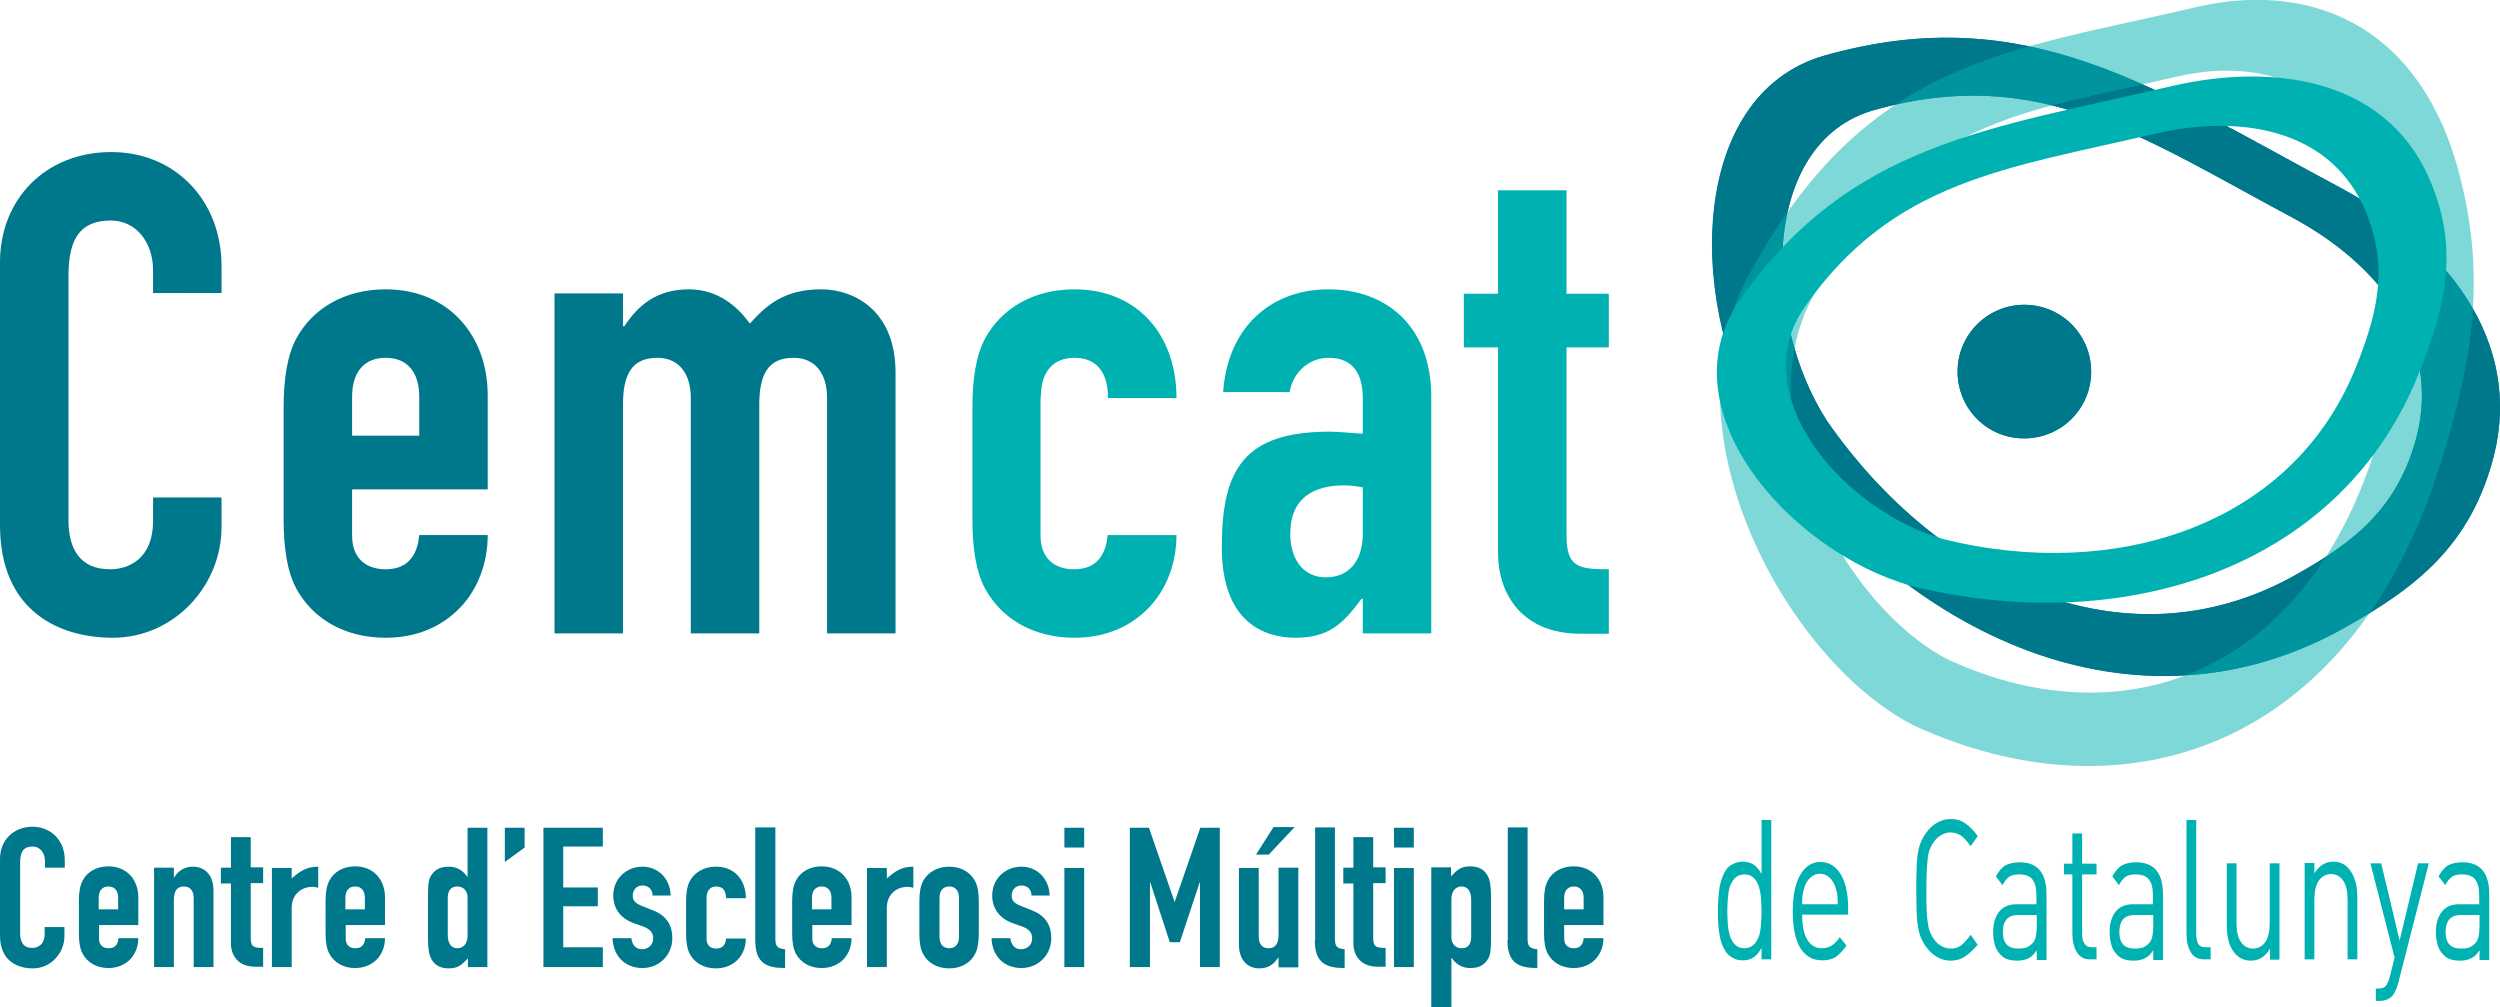
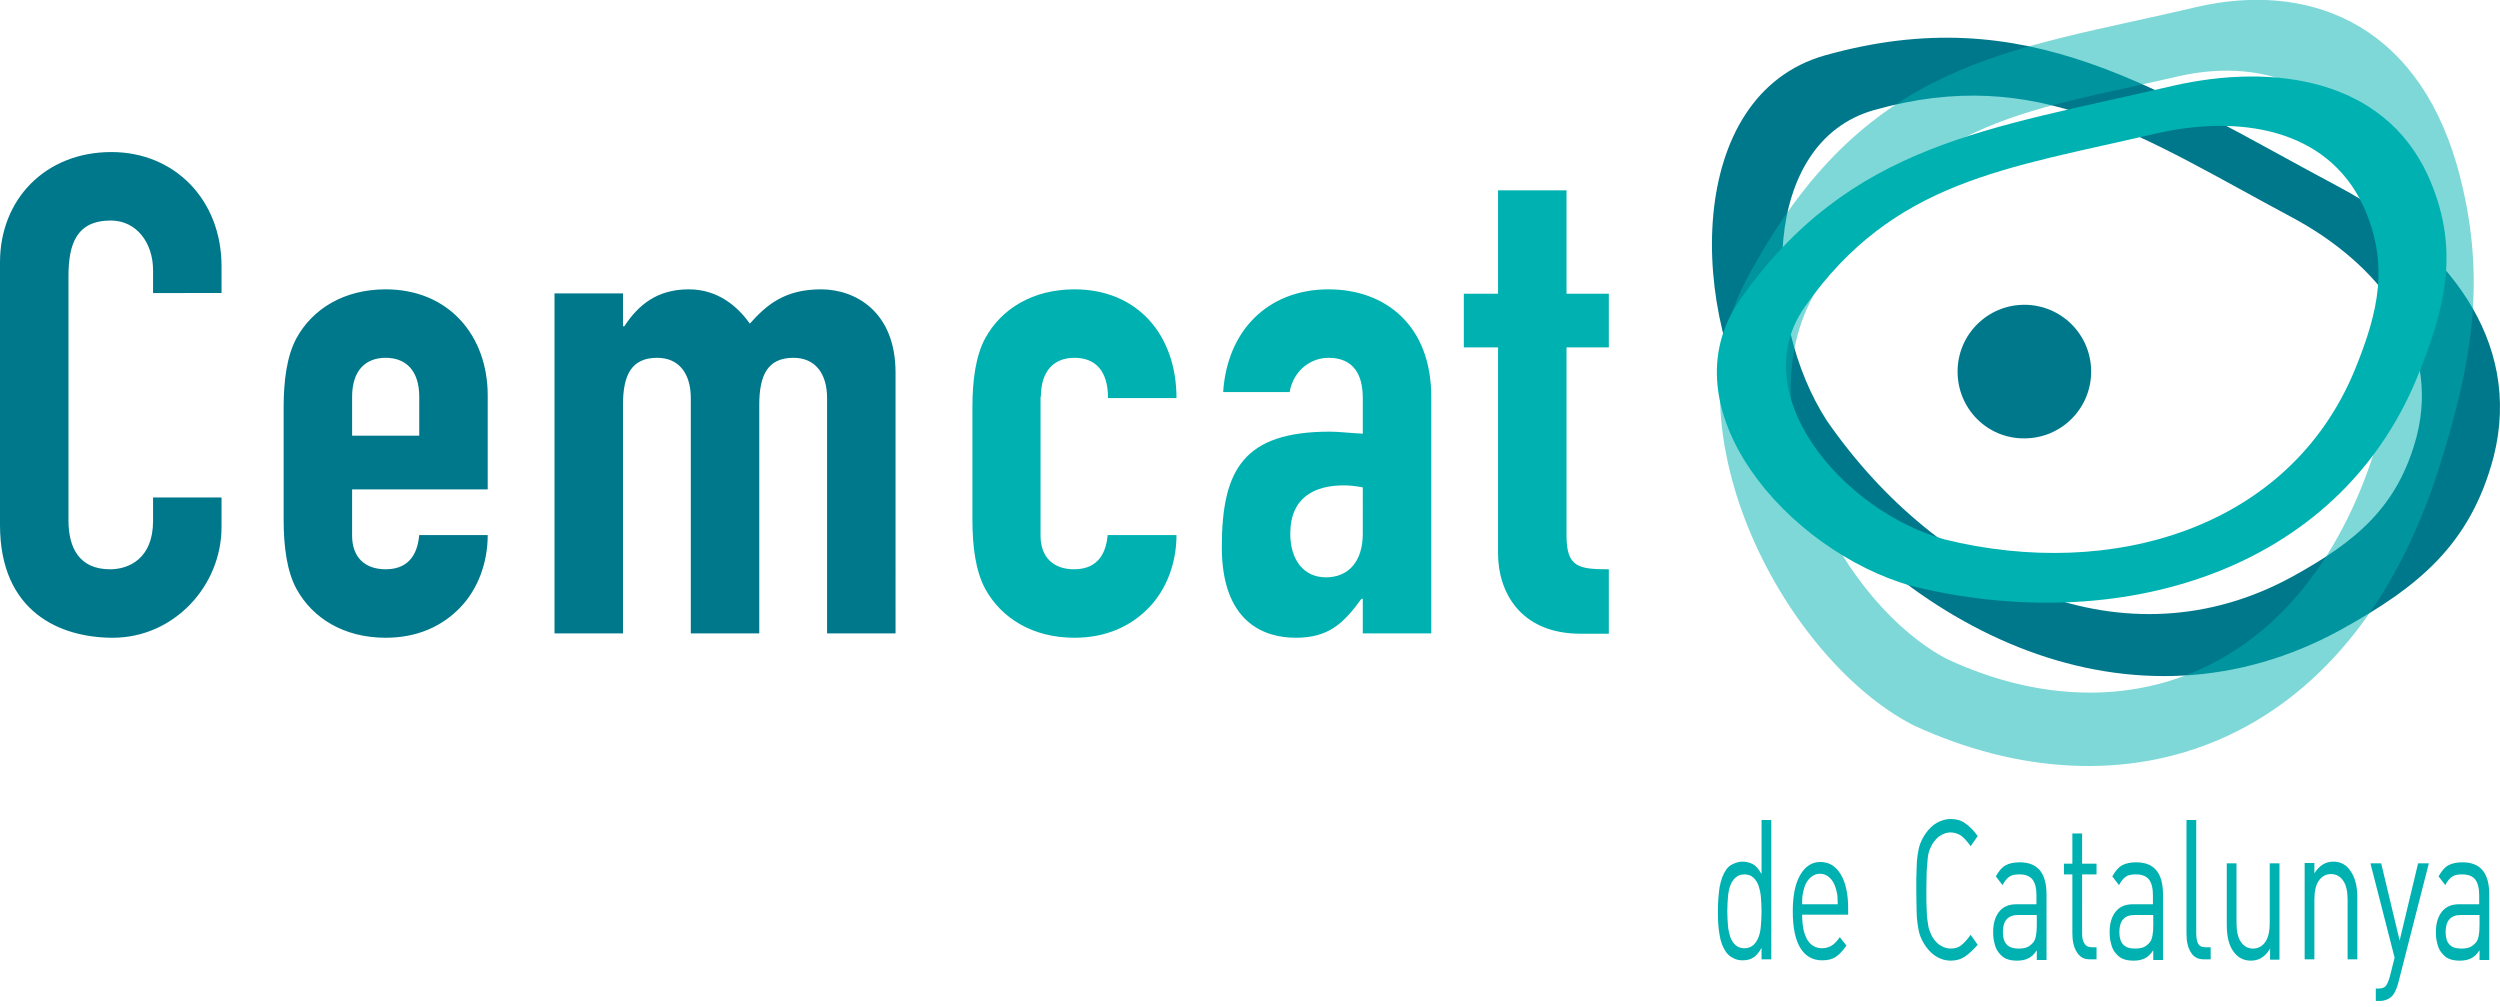
<svg xmlns="http://www.w3.org/2000/svg" xmlns:xlink="http://www.w3.org/1999/xlink" version="1.1" id="Capa_1" x="0px" y="0px" viewBox="0 0 744.8 300" style="enable-background:new 0 0 744.8 300;" xml:space="preserve">
  <style type="text/css">
	.st0{fill:#00788B;}
	.st1{clip-path:url(#SVGID_00000083075264856160164130000012656811363410733750_);fill:#00788B;}
	.st2{opacity:0.5;}
	.st3{fill:#00B1B1;}
	.st4{opacity:0.5;clip-path:url(#SVGID_00000047743038543243037410000018345466465553103267_);}
	.st5{clip-path:url(#SVGID_00000160192021252479826900000012438544828338849944_);fill:#00B1B1;}
</style>
  <g>
    <g>
      <path class="st0" d="M683.1,64.9C638.3,41,607.4,18.9,558.3,32.8c-33.9,9.6-33.5,62.5-14,92.6c33.3,48,88.8,73.8,138.8,46.3    c18.6-10.3,31.3-20.5,36.9-41.8C727.2,101.5,708.1,78.4,683.1,64.9 M697.4,56c30.8,16.6,54.4,45.1,45.5,80.1    c-6.9,26.2-22.5,38.8-45.5,51.5c-61.5,33.8-129.9,2.1-170.9-57.1c-24-37.1-24.6-102.2,17.2-114C604.2-0.5,642.2,26.6,697.4,56" />
    </g>
    <g>
      <defs>
-         <path id="SVGID_1_" d="M544.3,125.4c-19.5-30.1-19.9-83,14-92.6c49.1-13.9,80,8.2,124.8,32.1c25,13.5,44.2,36.6,36.9,65.1     c-5.6,21.3-18.3,31.5-36.9,41.8c-14,7.7-28.5,11.2-42.8,11.2C603.7,182.9,568.3,159.9,544.3,125.4 M543.8,16.5     c-41.8,11.8-41.2,76.9-17.2,114c41,59.1,109.4,90.8,170.9,57.1c22.9-12.6,38.5-25.3,45.5-51.5c8.9-35-14.7-63.5-45.5-80.1     C654.1,32.9,621.3,11.2,580,11.2C568.7,11.2,556.7,12.9,543.8,16.5" />
-       </defs>
+         </defs>
      <clipPath id="SVGID_00000060721532595217453610000003069543099117647497_">
        <use xlink:href="#SVGID_1_" style="overflow:visible;" />
      </clipPath>
      <path style="clip-path:url(#SVGID_00000060721532595217453610000003069543099117647497_);fill:#00788B;" d="M683.1,64.9    C638.3,41,607.4,18.9,558.3,32.8c-33.9,9.6-33.5,62.5-14,92.6c33.3,48,88.8,73.8,138.8,46.3c18.6-10.3,31.3-20.5,36.9-41.8    C727.2,101.5,708.1,78.4,683.1,64.9 M697.4,56c30.8,16.6,54.4,45.1,45.5,80.1c-6.9,26.2-22.5,38.8-45.4,51.5    c-61.5,33.8-129.9,2.1-170.9-57.1c-24-37.1-24.6-102.2,17.2-114C604.2-0.5,642.2,26.6,697.4,56" />
    </g>
    <g>
-       <path class="st0" d="M583.2,110.7c0-11,8.9-19.9,19.9-19.9c11,0,19.9,8.9,19.9,19.9c0,11-8.9,19.9-19.9,19.9    C592.1,130.7,583.2,121.7,583.2,110.7" />
      <path class="st0" d="M583.2,110.7c0-11,8.9-19.9,19.9-19.9c11,0,19.9,8.9,19.9,19.9c0,11-8.9,19.9-19.9,19.9    C592.1,130.7,583.2,121.8,583.2,110.7" />
      <g class="st2">
        <g>
          <path class="st3" d="M649.1,22.7c-46,10.8-80.7,12.4-109.2,66c-19.7,37.1,9.5,91.8,40.3,107.7c50.7,23.6,105.6,6.1,127.3-62.3      c8.1-25.5,11.8-46.3,4.3-73C701.6,25.7,674.9,16.9,649.1,22.7 M654.8,2c31.7-7.2,64.6,3.7,77.2,47.3c9.2,32.8,4.6,58.5-5.3,89.9      C700,223.5,632.4,245,569.9,216C532,196.4,496,129,520.3,83.3C555.4,17.3,598.2,15.4,654.8,2" />
          <g>
            <defs>
-               <path id="SVGID_00000078026270924574506330000000919618012983243455_" d="M649.1,22.7c-46,10.8-80.7,12.4-109.2,66        c-19.7,37.1,9.5,91.8,40.3,107.7c50.7,23.6,105.6,6.1,127.3-62.3c8.1-25.5,11.8-46.3,4.3-73C701.6,25.7,674.9,16.9,649.1,22.7         M654.8,2c31.7-7.2,64.6,3.7,77.2,47.3c9.2,32.8,4.6,58.5-5.3,89.9C700,223.5,632.4,245,569.9,216        C532,196.4,496,129,520.3,83.3C555.4,17.3,598.2,15.4,654.8,2" />
-             </defs>
+               </defs>
            <clipPath id="SVGID_00000035491342629176856980000009744137305207621262_">
              <use xlink:href="#SVGID_00000078026270924574506330000000919618012983243455_" style="overflow:visible;" />
            </clipPath>
            <g style="opacity:0.5;clip-path:url(#SVGID_00000035491342629176856980000009744137305207621262_);">
              <g>
                <defs>
                  <rect id="SVGID_00000158015064627902891600000009526645585122598823_" x="508.9" y="10.1" width="237.1" height="192.5" />
                </defs>
                <clipPath id="SVGID_00000062175719910304709740000007543173398125729925_">
                  <use xlink:href="#SVGID_00000158015064627902891600000009526645585122598823_" style="overflow:visible;" />
                </clipPath>
                <path style="clip-path:url(#SVGID_00000062175719910304709740000007543173398125729925_);fill:#00B1B1;" d="M683.1,64.9         C638.3,41,607.4,18.9,558.3,32.8c-33.9,9.6-33.5,62.5-14,92.6c33.3,48,88.8,73.8,138.8,46.3c18.6-10.3,31.3-20.5,36.9-41.8         C727.2,101.5,708.1,78.4,683.1,64.9 M697.4,56c30.8,16.6,54.4,45.1,45.5,80.1c-6.9,26.2-22.5,38.8-45.5,51.5         c-61.5,33.8-129.9,2.1-170.9-57.1c-24-37.1-24.6-102.2,17.2-114C604.2-0.5,642.2,26.6,697.4,56" />
              </g>
            </g>
          </g>
        </g>
      </g>
      <path class="st3" d="M642.2,39.8c-44.4,10.4-78.1,13.9-104.5,51.6c-18.3,26.1,11.3,60.8,41.6,69.3c49.8,12.3,102.7-3.2,122.2-50.4    c7.2-17.6,10.4-31.8,2.5-49.1C693.2,38.2,667,34.1,642.2,39.8 M647.2,25.6c30.6-7,62.8-1.9,76,26.4c9.7,21.3,5.8,38.8-3.1,60.5    c-24,58.2-89.2,77.2-150.5,62.1c-37.2-10.5-73.7-53.1-51.2-85.3C551.1,42.6,592.6,38.4,647.2,25.6" />
      <path class="st3" d="M446.3,87.5h-10.2v16h10.2V165c0,10.8,6.2,23.8,24.6,23.8h8.4v-19.2c-9,0-12.6-0.6-12.6-10v-56.1h12.6v-16    h-12.6V56.7h-20.4V87.5z M406,159c0,8.2-4.2,13-11,13c-6.6,0-10.6-5.2-10.6-13c0-10.8,7.2-14.4,16-14.4c1.8,0,3.4,0.2,5.6,0.6V159    z M406,188.7h20.4v-70.5c0-21.2-13.6-32-30.6-32c-9.2,0-16.8,3.2-22.2,8.6c-5.4,5.4-8.6,13-9.2,22h19.8    c1.2-6.6,6.4-10.2,11.6-10.2c7.6,0,10.2,5.2,10.2,12v10.6c-4.2-0.2-7-0.6-9.8-0.6c-25.6,0-32.2,11.2-32.2,34.4    c0,22.4,12.6,27,22,27c9.8,0,14.2-4.2,19.6-11.6h0.4V188.7z M310.1,118.2c0-7.6,3.8-11.6,10-11.6c6.2,0,10,3.8,10,12h20.4    c0-18.8-11.6-32.4-30.4-32.4c-12.4,0-21.8,5.8-26.6,14.6c-2.8,5.2-3.8,12.4-3.8,20.6v33.4c0,8.2,1,15.4,3.8,20.6    c4.8,8.8,14.2,14.6,26.6,14.6c9.4,0,16.8-3.4,22.2-9c5.2-5.4,8.2-13.2,8.2-21.6H330c-0.4,4.4-2.2,10.2-10,10.2    c-6.2,0-10-3.6-10-10V118.2z" />
      <path class="st0" d="M165.2,188.7h20.4v-68.1c0-9,2.6-14,10.2-14c6.4,0,10,4.6,10,12v70.1h20.4v-68.1c0-9,2.6-14,10.2-14    c6.4,0,10,4.6,10,12v70.1h20.4V111c0-18.2-12-24.8-22.2-24.8c-10.8,0-16.2,4.6-21.2,10.2c-3.6-5-9.4-10.2-18.2-10.2    c-9.4,0-15,4.6-19.2,11h-0.4v-9.8h-20.4V188.7z M104.9,118.2c0-7.6,3.8-11.6,10-11.6c6.2,0,10,4,10,11.6v11.6h-20V118.2z     M145.3,145.8v-28c0-17.8-11.6-31.6-30.4-31.6c-12.4,0-21.8,5.8-26.6,14.6c-2.8,5.2-3.8,12.4-3.8,20.6v33.4c0,8.2,1,15.4,3.8,20.6    c4.8,8.8,14.2,14.6,26.6,14.6c9.4,0,16.8-3.4,22.2-9c5.2-5.4,8.2-13.2,8.2-21.6h-20.4c-0.4,4.4-2.2,10.2-10,10.2    c-6.2,0-10-3.6-10-10v-13.8H145.3z M66,148.2H45.6v7c0,11.2-7.2,14.4-12.8,14.4c-9.2,0-12.4-6.4-12.4-14.6V82.3    c0-9.6,2.4-16.6,12.6-16.6c7.8,0,12.6,6.8,12.6,14.8v6.8H66v-8c0-19.8-14-34-32.8-34C13.4,45.3,0,59.5,0,78.1v78.3    c0,26,18,33.6,33.6,33.6c18.2,0,32.4-15.4,32.4-33V148.2z" />
-       <path class="st0" d="M466,267.5c0-2.2,1.1-3.4,2.9-3.4s2.9,1.2,2.9,3.4v3.4H466V267.5z M477.7,275.5v-8.2c0-5.2-3.4-9.2-8.9-9.2    c-3.6,0-6.4,1.7-7.7,4.3c-0.8,1.5-1.1,3.6-1.1,6v9.7c0,2.4,0.3,4.5,1.1,6c1.4,2.6,4.1,4.3,7.7,4.3c2.7,0,4.9-1,6.5-2.6    c1.5-1.6,2.4-3.8,2.4-6.3h-5.9c-0.1,1.3-0.6,3-2.9,3c-1.8,0-2.9-1-2.9-2.9v-4H477.7z M449.1,280.1c0,6.9,3.4,8.3,8.9,8.3v-5.6    c-2.3-0.2-2.9-0.9-2.9-3.1v-33.2h-5.9V280.1z M438.3,279c0,1.9-0.6,3.5-2.9,3.5c-1.7,0-3-1.3-3-3.2v-11.5c0-2.2,1.2-3.7,3-3.7    c2,0,2.9,1.6,2.9,4V279z M426.5,300h5.9v-14.6h0.1c1.3,1.9,3.1,3,5.5,3c2.9,0,4.3-1.1,5.3-2.7c0.8-1.2,0.9-2.9,0.9-7.2v-11.2    c0-3.3-0.3-5.1-1-6.4c-1-1.9-2.8-2.8-5.2-2.8c-3,0-4.1,1.3-5.7,3v-2.7h-5.9V300z M415.3,252.5h5.9v-5.9h-5.9V252.5z M415.3,288.1    h5.9v-29.5h-5.9V288.1z M403.2,258.5h-3v4.7h3v17.9c0,3.1,1.8,6.9,7.2,6.9h2.4v-5.6c-2.6,0-3.7-0.2-3.7-2.9v-16.4h3.7v-4.7h-3.7    v-9h-5.9V258.5z M391.7,280.1c0,6.9,3.4,8.3,8.9,8.3v-5.6c-2.3-0.2-2.9-0.9-2.9-3.1v-33.2h-5.9V280.1z M386.8,258.5h-5.9v19.9    c0,2.6-0.8,4.1-3,4.1c-1.9,0-2.9-1.3-2.9-3.5v-20.4h-5.9v22.7c0,5.3,3.1,7.2,6.1,7.2c2.7,0,4.4-1.3,5.6-3.2h0.1v2.9h5.9V258.5z     M374.2,254.6h3.8l7.7-8.2h-6.3L374.2,254.6z M336.7,288.1h5.9v-25.2h0.1l5.8,17.8h3l5.9-17.8h0.1v25.2h5.9v-41.5h-5.8l-7.6,22    h-0.1l-7.6-22h-5.7V288.1z M317.1,252.5h5.9v-5.9h-5.9V252.5z M317.1,288.1h5.9v-29.5h-5.9V288.1z M312.7,266.8    c-0.1-4.9-3.6-8.6-8.4-8.6c-4.8,0-8.7,3.6-8.7,8.6c0,4,2.3,6.8,6,8.2l2.9,1c2.3,0.9,3,2,3,3.6c0,2-1.6,3.2-3.3,3.2    c-2.2,0-3-1.7-3.2-3.3h-5.6c0.2,5.8,4.2,8.9,8.9,8.9c5.1,0,8.9-4,8.9-8.9c0-3.5-1.4-6.6-5.8-8.3l-3.5-1.4c-2.2-0.9-2.5-1.9-2.5-3    c0-1.5,1-3,2.9-3c1.6,0,3,1,3,3H312.7z M279.9,267.5c0-2.2,1.1-3.4,2.9-3.4c1.8,0,2.9,1.2,2.9,3.4v11.6c0,2.2-1.1,3.4-2.9,3.4    c-1.8,0-2.9-1.2-2.9-3.4V267.5z M273.9,278.2c0,2.4,0.3,4.5,1.1,6c1.4,2.6,4.1,4.3,7.8,4.3c3.6,0,6.4-1.7,7.7-4.3    c0.8-1.5,1.1-3.6,1.1-6v-9.7c0-2.4-0.3-4.5-1.1-6c-1.4-2.6-4.1-4.3-7.7-4.3c-3.6,0-6.4,1.7-7.8,4.3c-0.8,1.5-1.1,3.6-1.1,6V278.2z     M258.3,288.1h5.9v-17.5c0-4.8,3.6-6.4,6.1-6.4c0.6,0,1.2,0.1,1.8,0.3v-6.3c-3.4,0-5.4,1.3-7.9,3.5v-3.1h-5.9V288.1z M241.9,267.5    c0-2.2,1.1-3.4,2.9-3.4c1.8,0,2.9,1.2,2.9,3.4v3.4h-5.8V267.5z M253.7,275.5v-8.2c0-5.2-3.4-9.2-8.9-9.2c-3.6,0-6.4,1.7-7.7,4.3    c-0.8,1.5-1.1,3.6-1.1,6v9.7c0,2.4,0.3,4.5,1.1,6c1.4,2.6,4.1,4.3,7.7,4.3c2.7,0,4.9-1,6.5-2.6c1.5-1.6,2.4-3.8,2.4-6.3h-5.9    c-0.1,1.3-0.6,3-2.9,3c-1.8,0-2.9-1-2.9-2.9v-4H253.7z M225,280.1c0,6.9,3.4,8.3,8.9,8.3v-5.6c-2.3-0.2-2.9-0.9-2.9-3.1v-33.2H225    V280.1z M210.5,267.5c0-2.2,1.1-3.4,2.9-3.4c1.8,0,2.9,1.1,2.9,3.5h5.9c0-5.5-3.4-9.4-8.9-9.4c-3.6,0-6.4,1.7-7.8,4.3    c-0.8,1.5-1.1,3.6-1.1,6v9.7c0,2.4,0.3,4.5,1.1,6c1.4,2.6,4.1,4.3,7.8,4.3c2.7,0,4.9-1,6.5-2.6c1.5-1.6,2.4-3.8,2.4-6.3h-5.9    c-0.1,1.3-0.6,3-2.9,3c-1.8,0-2.9-1-2.9-2.9V267.5z M199.8,266.8c-0.1-4.9-3.6-8.6-8.4-8.6c-4.8,0-8.7,3.6-8.7,8.6    c0,4,2.3,6.8,6,8.2l2.9,1c2.3,0.9,3,2,3,3.6c0,2-1.6,3.2-3.3,3.2c-2.2,0-3-1.7-3.2-3.3h-5.6c0.2,5.8,4.2,8.9,8.9,8.9    c5.1,0,8.9-4,8.9-8.9c0-3.5-1.4-6.6-5.8-8.3l-3.5-1.4c-2.2-0.9-2.5-1.9-2.5-3c0-1.5,1-3,2.9-3c1.6,0,3,1,3,3H199.8z M161.9,288.1    h17.7v-5.9h-11.8v-12.2h10.3v-5.6h-10.3v-12.2h11.8v-5.6h-17.7V288.1z M150.4,256.8l5.9-4.3v-5.9h-5.9V256.8z M139.3,288.1h5.9    v-41.5h-5.9v14.6h-0.1c-1.3-1.9-3.1-3-5.5-3c-2.9,0-4.3,1.1-5.3,2.7c-0.8,1.2-0.9,2.9-0.9,7.2v11.2c0,3.3,0.3,5.1,1,6.4    c1,1.9,2.8,2.8,5.2,2.8c3,0,4.1-1.3,5.7-3V288.1z M133.4,267.6c0-1.9,0.6-3.5,2.9-3.5c1.7,0,3,1.3,3,3.2v11.5c0,2.2-1.2,3.7-3,3.7    c-2,0-2.9-1.6-2.9-4V267.6z M102.9,267.5c0-2.2,1.1-3.4,2.9-3.4c1.8,0,2.9,1.2,2.9,3.4v3.4h-5.8V267.5z M114.7,275.5v-8.2    c0-5.2-3.4-9.2-8.9-9.2c-3.6,0-6.4,1.7-7.7,4.3c-0.8,1.5-1.1,3.6-1.1,6v9.7c0,2.4,0.3,4.5,1.1,6c1.4,2.6,4.1,4.3,7.7,4.3    c2.7,0,4.9-1,6.5-2.6c1.5-1.6,2.4-3.8,2.4-6.3h-5.9c-0.1,1.3-0.6,3-2.9,3c-1.8,0-2.9-1-2.9-2.9v-4H114.7z M81,288.1h5.9v-17.5    c0-4.8,3.6-6.4,6.1-6.4c0.6,0,1.2,0.1,1.8,0.3v-6.3c-3.4,0-5.4,1.3-7.9,3.5v-3.1H81V288.1z M68.8,258.5h-3v4.7h3v17.9    c0,3.1,1.8,6.9,7.2,6.9h2.4v-5.6c-2.6,0-3.7-0.2-3.7-2.9v-16.4h3.7v-4.7h-3.7v-9h-5.9V258.5z M45.9,288.1h5.9v-19.9    c0-2.6,0.8-4.1,3-4.1c1.9,0,2.9,1.3,2.9,3.5v20.5h5.9v-22.7c0-5.3-3.1-7.2-6.1-7.2c-2.7,0-4.4,1.3-5.6,3.2h-0.1v-2.9h-5.9V288.1z     M29.4,267.5c0-2.2,1.1-3.4,2.9-3.4c1.8,0,2.9,1.2,2.9,3.4v3.4h-5.8V267.5z M41.2,275.5v-8.2c0-5.2-3.4-9.2-8.9-9.2    c-3.6,0-6.4,1.7-7.7,4.3c-0.8,1.5-1.1,3.6-1.1,6v9.7c0,2.4,0.3,4.5,1.1,6c1.4,2.6,4.1,4.3,7.7,4.3c2.7,0,4.9-1,6.5-2.6    c1.5-1.6,2.4-3.8,2.4-6.3h-5.9c-0.1,1.3-0.6,3-2.9,3c-1.8,0-2.9-1-2.9-2.9v-4H41.2z M19.2,276.2h-5.9v2c0,3.3-2.1,4.2-3.7,4.2    c-2.7,0-3.6-1.9-3.6-4.3V257c0-2.8,0.7-4.8,3.7-4.8c2.3,0,3.7,2,3.7,4.3v2h5.9v-2.3c0-5.8-4.1-9.9-9.6-9.9c-5.8,0-9.7,4.1-9.7,9.6    v22.8c0,7.6,5.2,9.8,9.8,9.8c5.3,0,9.4-4.5,9.4-9.6V276.2z" />
      <path class="st3" d="M738.7,272.6h-5.6c-3,0-4.5,1.7-4.5,5.1c0,3.3,1.5,4.9,4.6,4.9c1,0,1.9-0.1,2.6-0.4c0.7-0.3,1.3-0.8,1.9-1.5    c0.7-0.9,1-2.6,1-5V272.6z M738.7,285.8v-2.7c-0.8,1.2-1.6,2-2.5,2.4c-0.8,0.4-1.9,0.7-3.3,0.7c-1.4,0-2.5-0.2-3.4-0.6    c-0.9-0.4-1.6-1.1-2.3-2c-0.5-0.7-0.9-1.6-1.1-2.6c-0.3-1-0.4-2.1-0.4-3.3c0-2.6,0.6-4.6,1.8-6.1c1.2-1.5,2.9-2.2,5.1-2.2h6v-2.7    c0-2.1-0.4-3.7-1.2-4.7c-0.8-1-2.1-1.5-3.9-1.5c-1.3,0-2.3,0.2-3,0.7c-0.7,0.5-1.4,1.3-2,2.5l-2-2.6c0.9-1.6,1.8-2.7,2.9-3.3    c1.1-0.6,2.5-0.9,4.2-0.9c5.4,0,8,3.2,8,9.6v19.5H738.7z M714.5,292.8c-0.4,1.5-0.9,2.6-1.4,3.4c-0.5,0.7-1.1,1.2-1.8,1.5    c-0.7,0.3-1.4,0.5-2.2,0.5h-1.3v-3.7h0.9c1,0,1.7-0.3,2.1-0.8c0.4-0.5,0.8-1.4,1.2-2.8l1.4-5.6l-7.2-28.1h3.2l5.5,23l5.5-23h3.2    L714.5,292.8z M699.4,285.8v-17.7c0-2.5-0.4-4.4-1.3-5.7c-0.9-1.3-2.1-2-3.6-2c-1.6,0-2.8,0.7-3.7,2c-0.9,1.3-1.3,3.2-1.3,5.7    v17.7h-2.9v-28.7h2.9v3.1c1.4-2.3,3.3-3.5,5.6-3.5c2.2,0,3.9,0.9,5.1,2.7c1.4,1.9,2.1,4.6,2.1,8v18.4H699.4z M676.3,285.8v-3.2    c-1.4,2.4-3.3,3.6-5.7,3.6c-2.2,0-3.9-0.9-5.2-2.7c-1.4-1.9-2-4.6-2-8v-18.3h2.9v17.7c0,2.5,0.4,4.4,1.3,5.7c0.9,1.3,2.1,2,3.6,2    c1.6,0,2.8-0.7,3.7-2c0.9-1.3,1.3-3.2,1.3-5.7v-17.7h2.9v28.7H676.3z M656.5,285.8c-1.7,0-3-0.7-3.8-2.1c-0.9-1.4-1.3-3.2-1.3-5.5    v-33.9h2.9V278c0,1.4,0.2,2.5,0.6,3.2c0.4,0.7,1.1,1,2.1,1h1.6v3.6H656.5z M641.5,272.6h-5.6c-3,0-4.5,1.7-4.5,5.1    c0,3.3,1.5,4.9,4.6,4.9c1,0,1.9-0.1,2.6-0.4c0.7-0.3,1.3-0.8,1.9-1.5c0.7-0.9,1-2.6,1-5V272.6z M641.5,285.8v-2.7    c-0.8,1.2-1.6,2-2.5,2.4c-0.8,0.4-1.9,0.7-3.3,0.7c-1.4,0-2.5-0.2-3.4-0.6c-0.9-0.4-1.6-1.1-2.3-2c-0.5-0.7-0.9-1.6-1.1-2.6    c-0.3-1-0.4-2.1-0.4-3.3c0-2.6,0.6-4.6,1.8-6.1c1.2-1.5,2.9-2.2,5.1-2.2h6v-2.7c0-2.1-0.4-3.7-1.2-4.7c-0.8-1-2.1-1.5-3.9-1.5    c-1.3,0-2.3,0.2-3,0.7c-0.7,0.5-1.4,1.3-2,2.5l-2-2.6c0.9-1.6,1.8-2.7,2.9-3.3c1.1-0.6,2.5-0.9,4.2-0.9c5.4,0,8,3.2,8,9.6v19.5    H641.5z M622.5,285.8c-1.7,0-2.9-0.7-3.8-2.2c-0.9-1.4-1.3-3.3-1.3-5.5v-17.6h-2.5v-3.2h2.5v-9h2.9v9h4.3v3.2h-4.3V278    c0,1.4,0.2,2.4,0.7,3.1c0.4,0.7,1.1,1.1,2.1,1.1h1.5v3.6H622.5z M606.8,272.6h-5.6c-3,0-4.5,1.7-4.5,5.1c0,3.3,1.5,4.9,4.6,4.9    c1,0,1.9-0.1,2.6-0.4c0.7-0.3,1.3-0.8,1.9-1.5c0.7-0.9,1-2.6,1-5V272.6z M606.8,285.8v-2.7c-0.8,1.2-1.6,2-2.5,2.4    c-0.8,0.4-1.9,0.7-3.3,0.7c-1.4,0-2.5-0.2-3.4-0.6c-0.9-0.4-1.6-1.1-2.3-2c-0.5-0.7-0.9-1.6-1.1-2.6c-0.3-1-0.4-2.1-0.4-3.3    c0-2.6,0.6-4.6,1.8-6.1c1.2-1.5,2.9-2.2,5.1-2.2h6v-2.7c0-2.1-0.4-3.7-1.2-4.7c-0.8-1-2.1-1.5-3.9-1.5c-1.3,0-2.3,0.2-3,0.7    c-0.7,0.5-1.4,1.3-2,2.5l-2-2.6c0.9-1.6,1.8-2.7,2.9-3.3c1.1-0.6,2.5-0.9,4.2-0.9c5.4,0,8,3.2,8,9.6v19.5H606.8z M585.5,284.9    c-1.3,0.9-2.7,1.3-4.4,1.3c-1.4,0-2.8-0.4-4-1.1c-1.3-0.7-2.4-1.8-3.4-3.2c-0.7-1-1.2-2-1.6-3c-0.4-1-0.6-2.2-0.8-3.5    c-0.2-1.3-0.3-2.6-0.3-4.1c0-1.4-0.1-3.5-0.1-6.2c0-2.7,0-4.8,0.1-6.3c0-1.5,0.1-2.8,0.3-4.1c0.2-1.3,0.4-2.4,0.8-3.4    c0.4-1,0.9-2,1.6-3c1-1.4,2.1-2.5,3.4-3.2c1.3-0.7,2.6-1.1,4-1.1c1.7,0,3.2,0.4,4.4,1.3c1.3,0.9,2.5,2.1,3.7,3.8l-2.1,3    c-1-1.4-2-2.5-2.8-3.1c-0.9-0.6-2-1-3.2-1c-1,0-1.9,0.3-2.8,0.8c-0.9,0.5-1.6,1.2-2.3,2.2c-0.5,0.7-0.8,1.4-1.1,2.1    c-0.3,0.8-0.5,1.6-0.6,2.7c-0.1,1-0.2,2.2-0.3,3.7c0,1.4-0.1,3.4-0.1,5.8c0,2.4,0,4.3,0.1,5.7c0,1.4,0.1,2.6,0.3,3.7    c0.1,1,0.3,1.9,0.6,2.7c0.3,0.7,0.6,1.5,1.1,2.2c0.6,0.9,1.4,1.7,2.3,2.2c0.9,0.5,1.8,0.8,2.8,0.8c1.3,0,2.4-0.3,3.2-1    c0.9-0.7,1.8-1.7,2.8-3.1l2.1,3C588,282.8,586.7,284.1,585.5,284.9 M547.4,266.8c-0.1-0.6-0.2-1.3-0.5-2.2c-0.4-1.3-1-2.4-1.8-3.1    c-0.8-0.8-1.8-1.2-2.9-1.2c-1.1,0-2,0.4-2.9,1.2c-0.8,0.8-1.5,1.8-1.8,3.1c-0.2,0.8-0.4,1.5-0.5,2.2c-0.1,0.6-0.1,1.5-0.1,2.6    h10.6C547.5,268.3,547.4,267.5,547.4,266.8 M536.9,272.6c0,3.1,0.5,5.6,1.5,7.3c1,1.7,2.5,2.6,4.4,2.6c1.1,0,2.1-0.3,2.9-0.8    c0.8-0.5,1.6-1.3,2.4-2.5l2,2.5c-1.1,1.6-2.2,2.7-3.2,3.4c-1.1,0.7-2.4,1-4.1,1c-2.7,0-4.9-1.2-6.4-3.6c-1.5-2.4-2.3-6.1-2.3-11    c0-4.6,0.7-8.2,2.2-10.8c1.5-2.6,3.5-3.9,6-3.9c2.6,0,4.6,1.2,6.1,3.7c1.5,2.5,2.2,5.9,2.2,10.1v1.9H536.9z M524.6,267.2    c-0.1-1.3-0.4-2.4-0.7-3.4c-0.4-1-0.9-1.8-1.6-2.4c-0.7-0.6-1.5-0.9-2.6-0.9c-1,0-1.9,0.3-2.6,0.9c-0.7,0.6-1.2,1.4-1.6,2.4    c-0.4,1-0.6,2.2-0.7,3.4c-0.1,1.3-0.2,2.7-0.2,4.3c0,1.6,0.1,3,0.2,4.3c0.1,1.3,0.4,2.4,0.7,3.4c0.4,1,0.9,1.8,1.6,2.4    c0.7,0.6,1.5,0.9,2.6,0.9c1,0,1.9-0.3,2.6-0.9c0.7-0.6,1.2-1.4,1.6-2.4c0.4-1,0.6-2.1,0.7-3.4c0.1-1.3,0.2-2.7,0.2-4.3    C524.8,269.9,524.7,268.5,524.6,267.2 M524.8,285.8v-3.4c-0.8,1.4-1.6,2.4-2.5,2.9c-0.9,0.6-2,0.8-3.2,0.8c-1,0-1.9-0.2-2.8-0.7    c-0.9-0.4-1.6-1.1-2.1-1.8c-0.9-1.3-1.6-3-1.9-5.1c-0.4-2.1-0.5-4.4-0.5-7.1c0-2.6,0.2-5,0.5-7.1c0.4-2.1,1-3.8,1.9-5.1    c0.5-0.8,1.2-1.4,2.1-1.8c0.9-0.4,1.8-0.7,2.8-0.7c1.2,0,2.3,0.3,3.2,0.8c0.9,0.5,1.7,1.5,2.5,2.9v-16.1h2.9v41.5H524.8z" />
    </g>
  </g>
</svg>